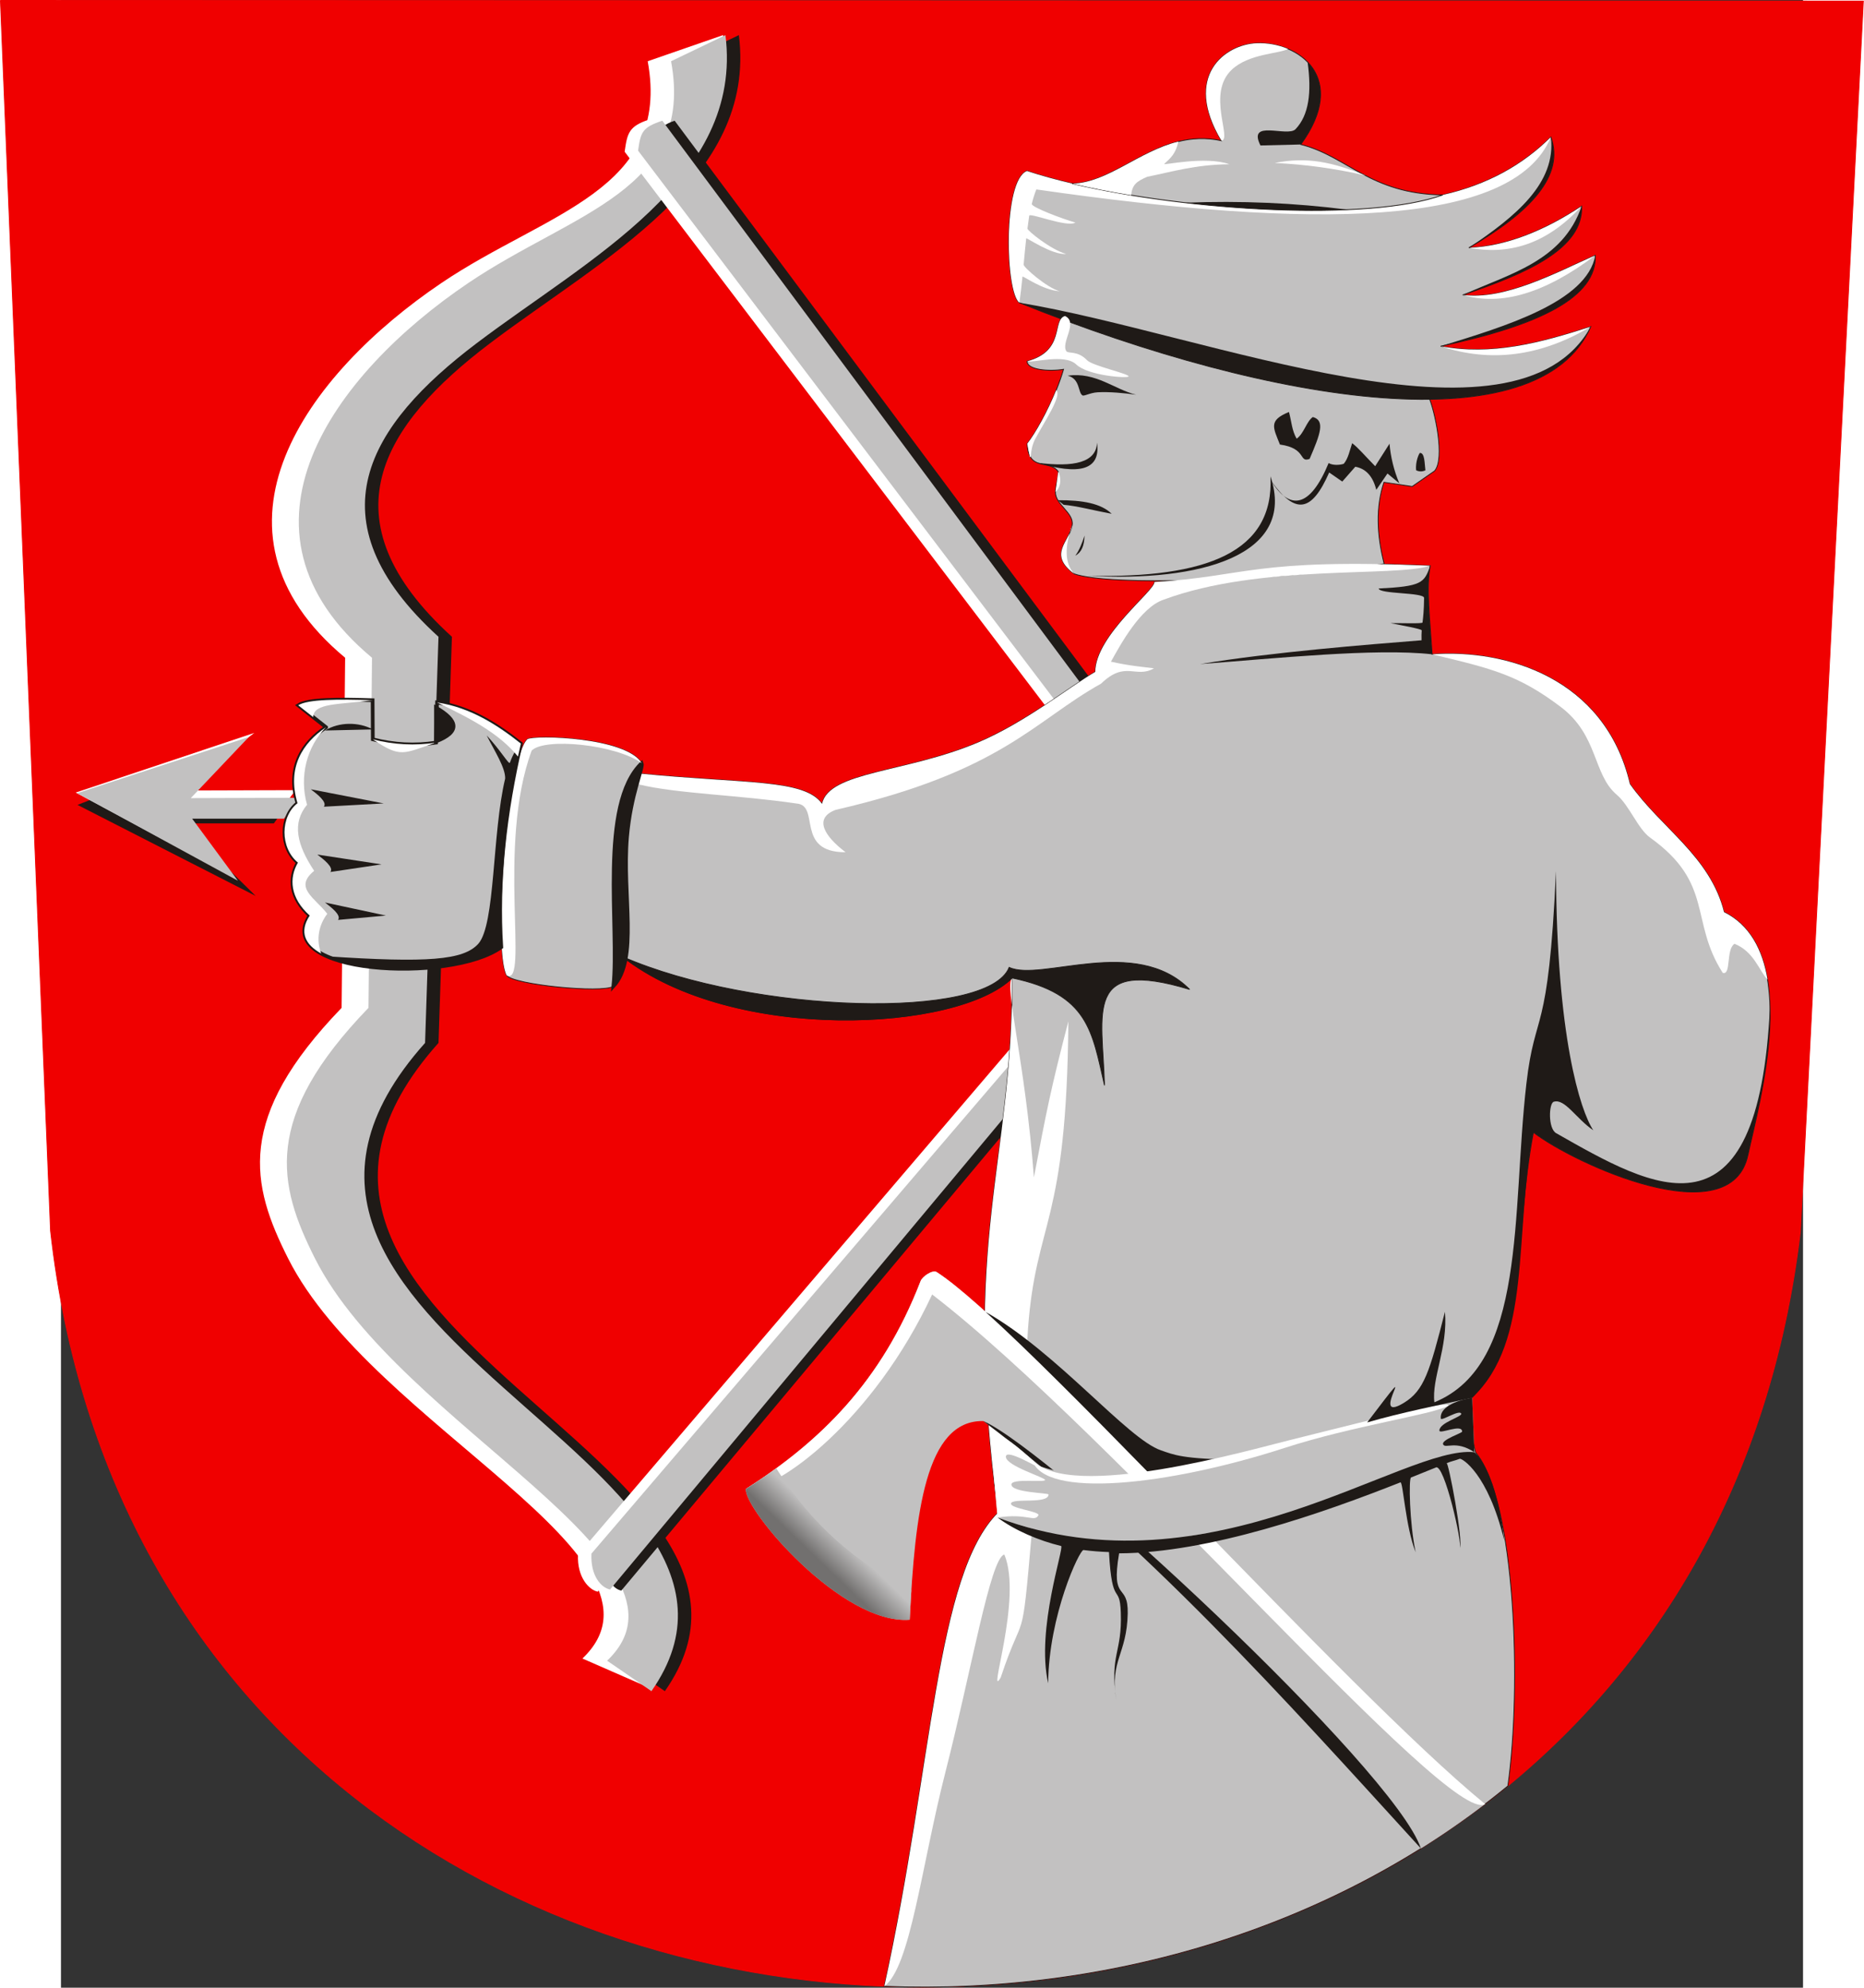
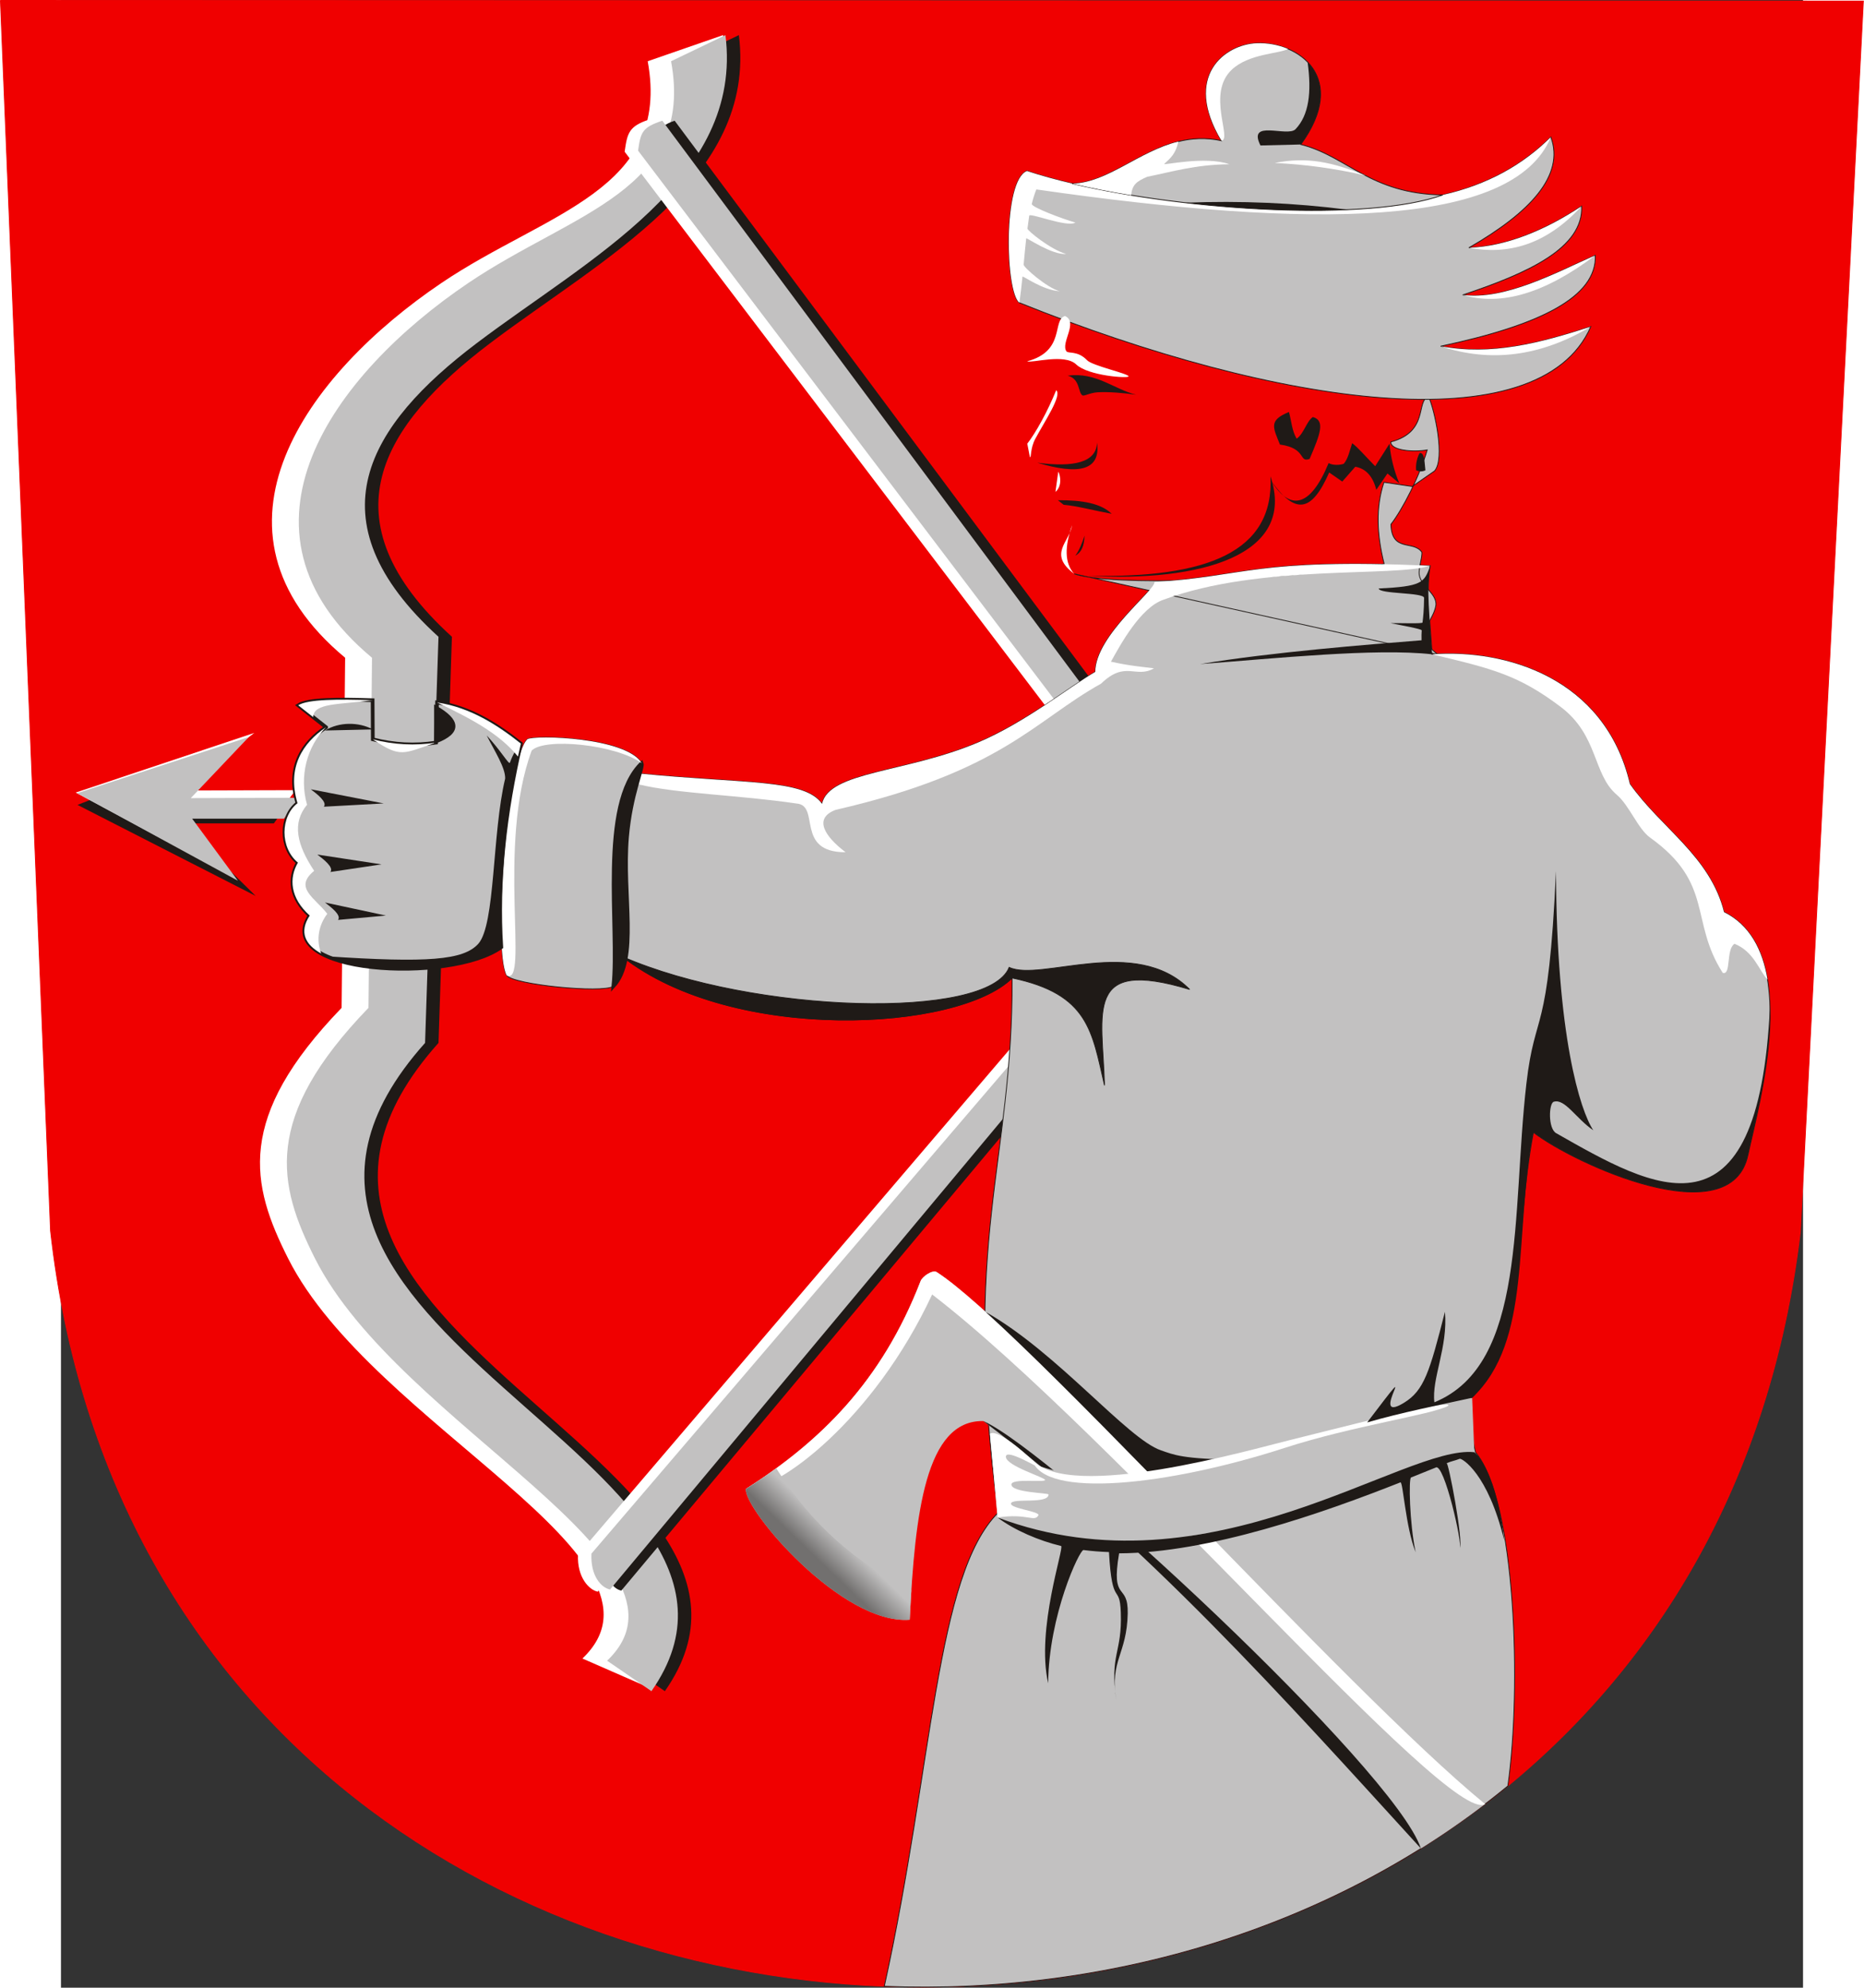
<svg xmlns="http://www.w3.org/2000/svg" xmlns:ns1="http://www.inkscape.org/namespaces/inkscape" xmlns:ns2="http://sodipodi.sourceforge.net/DTD/sodipodi-0.dtd" xml:space="preserve" width="500" height="533.123" style="fill-rule:evenodd" viewBox="0 0 500 570.442" version="1.0" id="svg2" ns1:version="0.47 r22583" ns2:docname="Lieksa.vaakuna.svg">
  <rect x="0" y="0" width="500" height="570.442" fill="#333333" stroke="none" />
  <ns2:namedview pagecolor="#ffffff" bordercolor="#666666" borderopacity="1" objecttolerance="10" gridtolerance="10" guidetolerance="10" ns1:pageopacity="0" ns1:pageshadow="2" ns1:window-width="1280" ns1:window-height="738" id="namedview114" showgrid="false" ns1:zoom="0.63572267" ns1:cx="-105.72033" ns1:cy="288.86047" ns1:window-x="-8" ns1:window-y="-8" ns1:window-maximized="1" ns1:current-layer="svg2" />
  <defs id="defs4">
    <ns1:perspective ns2:type="inkscape:persp3d" ns1:vp_x="0 : 1050 : 1" ns1:vp_y="0 : 1000 : 0" ns1:vp_z="2100 : 1050 : 1" ns1:persp3d-origin="1050 : 700 : 1" id="perspective118" />
    <style type="text/css" id="style6">
   
    .str1 {stroke:#1F1A17;stroke-width:0.907}
    .str0 {stroke:#F00000;stroke-width:0.907}
    .str2 {stroke:#1F1A17;stroke-width:4.167}
    .fil1 {fill:#1F1A17}
    .fil3 {fill:#C2C1C1}
    .fil0 {fill:#F00000}
    .fil2 {fill:white}
    .fil4 {fill:url(#id0)}
   
  </style>
    <linearGradient id="id0" gradientUnits="userSpaceOnUse" x1="944.684" y1="1728.94" x2="919.696" y2="1754.92">
      <stop offset="0" style="stop-color:#C2C1C1" id="stop9" />
      <stop offset="1" style="stop-color:#72706F" id="stop11" />
    </linearGradient>
  </defs>
  <g id="Layer_x0020_1" transform="matrix(0.255,0,0,0.255,-17.666,-0.311)">
    <path id="path1937" class="fil0 str0" d="M 1.104,1.679 2098.004,2.392 2027.055,1387.822 c -135.632,1134.39 -1842.5,1131.97 -1969.51,-1.319 L 1.105,1.673 z" style="fill:#f00000;stroke:#f00000;stroke-width:0.907" />
    <polygon class="fil1" points="325.633,904.361 308.911,927.883 205.502,927.907 288.443,1009.54 87.895,907.08 269.206,836.026 203.936,904.768 " id="polygon16" style="fill:#1f1a17" />
    <polygon class="fil2" points="333.402,890.466 315.456,913.988 203.471,914.012 254.925,983.841 85.864,893.185 286.855,826.067 201.904,890.873 " id="polygon18" style="fill:#ffffff" />
    <polygon class="fil3" points="337.077,899.042 320.356,922.563 216.947,922.587 268.4,992.417 87.532,893.889 280.651,830.706 215.38,899.449 " id="polygon20" style="fill:#c2c1c1" />
    <path class="fil1" d="M 434.478,741.483 C 261.81,597.604 391.063,422.177 542.95,319.65 661.084,239.907 797.752,215.633 771.101,70.14 l 61.196,-29.402 c 20.357,162.209 -153.603,251.145 -279.942,346.684 -121.572,91.936 -188.71,198.07 -43.044,330.453 l -15.104,457.075 c -287.496,321.592 436.923,469.223 254.785,729.561 l -49.897,-34.302 c 118.228,-112.324 -233.641,-264.214 -328.684,-452.466 -42.147,-83.481 -59.704,-158.24 60.092,-282.243 l 3.975,-394.018 z" id="path22" style="fill:#1f1a17" />
    <path class="fil2" d="M 389.118,741.483 C 216.45,597.604 345.704,422.177 497.59,319.65 615.724,239.908 756.328,215.633 729.677,70.14 l 84.811,-29.402 c 20.357,162.209 -181.156,251.145 -307.493,346.684 -121.572,91.934 -188.71,198.07 -43.044,330.453 l -15.104,457.075 c -287.496,321.592 464.475,465.287 282.337,725.625 l -74.999,-32.816 c 118.228,-112.324 -236.092,-261.764 -331.134,-450.015 -42.147,-83.48 -59.704,-158.24 60.092,-282.243 l 3.975,-394.018 z" id="path24" style="fill:#ffffff" />
    <path class="fil3" d="M 419.358,741.483 C 246.69,597.604 375.943,422.177 527.83,319.65 645.964,239.907 782.632,215.633 755.981,70.14 l 61.196,-29.402 c 20.357,162.209 -153.603,251.145 -279.942,346.684 -121.572,91.936 -188.71,198.07 -43.044,330.453 l -15.104,457.075 c -287.496,321.592 436.923,469.223 254.785,729.561 l -49.897,-34.302 c 118.228,-112.324 -233.641,-264.214 -328.684,-452.466 -42.147,-83.481 -59.704,-158.24 60.092,-282.243 l 3.975,-394.018 z" id="path26" style="fill:#c2c1c1" />
    <path class="fil2" d="m 673.395,1792.55 c -9.838,-2.029 -23.35,-16.307 -22.163,-41.611 L 1313.804,975.28 703.725,171.99 c 2.962,-21.034 4.697,-28.59 27.26,-36.146 l 622.491,838.162 -680.08,818.545 z" id="path28" style="fill:#ffffff" />
    <path class="fil1" d="m 699.96,1791.33 c -9.838,-2.029 -19.675,-15.082 -18.488,-40.386 l 662.572,-775.659 -606.404,-799.615 c 2.962,-21.034 -0.204,-31.04 22.36,-38.596 l 623.716,836.936 -683.755,817.32 z" id="path30" style="fill:#1f1a17" />
    <path class="fil3" d="m 687.29,1790.1 c -9.838,-2.029 -22.125,-15.082 -20.938,-40.386 l 662.572,-774.434 -610.079,-804.515 c 2.962,-21.034 4.697,-26.14 27.26,-33.696 l 622.491,836.936 -681.305,816.095 z" id="path32" style="fill:#c2c1c1" />
    <path id="path1937_0" class="fil3 str1" d="m 1610.43,637.895 c -4.662,25.684 -0.51,57.998 2.17,99.7 81.727,-6.029 194.335,25.675 222.567,146.019 35.405,50.098 90.254,81.243 105.954,144.122 88.837,44.309 39.41,215.001 26.907,273.477 -19.298,90.244 -194.3,10.454 -241.432,-25.61 -22.354,114.968 -5.592,238.797 -73.912,303.02 7.995,14.991 2.793,37.596 8.923,57.289 45.359,54.894 51.738,265.872 36.228,375.305 -194.784,160.303 -450.318,235.411 -701.833,225.452 54.901,-249.403 57.936,-463.04 128.08,-533.02 -41.76,-310.14 16.646,-391.099 15.776,-601.797 -60.941,60.141 -313.659,73.801 -438.446,-23.925 -9.159,-72.943 -3.701,-146.201 19.813,-206.075 119.093,11.773 184.716,5.865 204.669,34.04 8.097,-36.717 94.391,-34.586 176.073,-69.25 52.363,-22.222 101.39,-61.616 131.463,-79.275 0.504,-41.455 67.695,-91.621 66.626,-101.167 103.458,-6.102 111.359,-26.907 310.373,-18.307 z" style="fill:#c2c1c1;stroke:#1f1a17;stroke-width:0.907" />
-     <path id="path1937_1" class="fil2" d="m 996,2236.67 c 54.901,-249.403 57.936,-463.04 128.08,-533.02 -41.76,-310.14 16.646,-391.099 15.776,-601.797 -9.312,8.958 14.724,92.945 24.523,224.446 13.89,-73.288 18.976,-99.691 38.776,-175.586 -1.819,230.441 -36.351,222.678 -45.412,345.731 -7.993,108.576 7.296,194.439 4.132,230.905 -11.695,134.747 -7.95,81.084 -34.871,161.794 -16.03,27.318 24.915,-89.013 4.084,-138.416 -15.652,3.84 -36.583,128.636 -66.476,245.576 -26.982,105.561 -39.187,218.744 -68.612,240.365 z" style="fill:#ffffff" />
    <path id="path1937_2" class="fil3" d="m 1672.19,2031.56 c -23.311,17.831 -47.411,34.505 -72.196,50.019 -155.84,-170.763 -310.02,-343.617 -492.522,-481.051 -64.955,-1.43 -76.994,103.641 -82.882,223.578 -76.173,6.081 -186.649,-123.819 -184.419,-147.137 83.001,-53.057 152.653,-120.056 196.689,-234.068 2.034,-5.266 13.617,-12.928 18.007,-10.107 96.755,62.191 459.337,469.348 617.323,598.765 z" style="fill:#c2c1c1" />
    <path id="path1937_3" class="fil1 str1" d="m 1243.85,1222.73 c -14.038,-60.509 -17.664,-102.842 -103.994,-120.871 -60.941,60.141 -313.659,73.801 -438.446,-23.925 147.65,64.266 411.6,71.862 435.115,11.988 35.612,16.584 142.329,-36.5 203.106,24.818 -119.624,-36.159 -98.104,25.16 -95.781,107.99 z" style="fill:#1f1a17;stroke:#1f1a17;stroke-width:0.907" />
    <path id="path1937_4" class="fil2" d="m 1672.19,2031.56 c -39.781,25.885 -417.915,-416.399 -622.361,-573.508 -66.196,142.297 -175.017,221.22 -209.657,218.917 83.001,-53.057 152.653,-120.056 196.689,-234.068 2.034,-5.266 13.617,-12.928 18.007,-10.107 96.755,62.191 459.337,469.348 617.323,598.765 z" style="fill:#ffffff" />
-     <path class="fil3 str1" d="m 1209.76,647.07 c 39.387,13.865 221.514,8.823 348.815,-11.344 -8.346,-32.943 -9.523,-63.837 -0.219,-91.74 l 31.798,4.716 25.237,-17.508 c 11.94,-13.996 0.249,-67.695 -6.716,-83.582 l -409.314,-90.749 c -14.825,4.401 0.948,39.388 -42.609,50.976 -0.056,9.748 24.897,11.653 40.998,9.008 -8.815,30.305 -27.962,67.156 -40.838,83.714 0.911,31.916 25.453,17.513 34.87,31.469 0.119,6.835 -2.9,14.606 -3.157,22.788 -0.455,14.406 21.086,23.432 18.806,37.386 -3.197,19.567 -27.508,32.433 2.329,54.867 z" id="path39" style="fill:#c2c1c1;stroke:#1f1a17;stroke-width:0.907" />
+     <path class="fil3 str1" d="m 1209.76,647.07 c 39.387,13.865 221.514,8.823 348.815,-11.344 -8.346,-32.943 -9.523,-63.837 -0.219,-91.74 l 31.798,4.716 25.237,-17.508 c 11.94,-13.996 0.249,-67.695 -6.716,-83.582 c -14.825,4.401 0.948,39.388 -42.609,50.976 -0.056,9.748 24.897,11.653 40.998,9.008 -8.815,30.305 -27.962,67.156 -40.838,83.714 0.911,31.916 25.453,17.513 34.87,31.469 0.119,6.835 -2.9,14.606 -3.157,22.788 -0.455,14.406 21.086,23.432 18.806,37.386 -3.197,19.567 -27.508,32.433 2.329,54.867 z" id="path39" style="fill:#c2c1c1;stroke:#1f1a17;stroke-width:0.907" />
    <path id="path1937_5" class="fil1" d="m 1599.99,2081.58 c -155.84,-170.763 -310.02,-343.617 -492.522,-481.051 75.931,33.375 463.023,392.053 492.522,481.051 z" style="fill:#1f1a17" />
    <path class="fil3" d="m 1114.93,1614.76 c 98.872,111.261 359.354,-0.084 542.709,-40.428 l 2.45,61.254 c -78.937,-8.633 -297.309,163.248 -536.584,73.505 l -8.576,-94.331 z" id="path42" style="fill:#c2c1c1" />
    <path id="path1937_6" class="fil4" d="m 1026.44,1790.84 c -0.698,10.91 -1.305,22.022 -1.856,33.266 -76.173,6.081 -186.649,-123.819 -184.419,-147.137 11.671,-7.461 23.08,-15.197 34.19,-23.304 39.225,62.93 90.617,107.609 152.085,137.174 z" style="fill:url(#id0)" />
    <path class="fil1" d="m 1660.09,1635.58 c -78.937,-8.633 -297.309,163.248 -536.584,73.505 18.767,14.256 47.013,26.252 71.447,32.023 4.082,0.964 -28.521,93.705 -14.513,154.491 0.532,-76.423 35.428,-150.494 39.75,-149.935 9.34,1.211 18.914,1.961 28.673,2.295 3.45,63.737 12.089,34.403 13.307,67.857 1.68,46.158 -12.61,46.227 -5.19,98.921 -7.28,-45.311 12.013,-51.464 12.977,-97.585 0.749,-35.871 -19.293,-11.409 -9.701,-67.766 101.415,-0.454 228.699,-45.106 316.661,-79.881 2.901,-1.147 5.753,50.4 17.131,78.686 -6.998,-32.968 -7.92,-83.07 -5.215,-84.152 9.879,-3.954 19.11,-7.686 27.716,-11.164 9.454,-6.366 30.714,87.127 27.029,90.599 4.89,-5.109 -13.126,-100.247 -14.845,-95.519 6.604,-2.66 9.117,-2.689 14.903,-4.971 2.25,-0.887 31.671,16.001 50.019,91.668 -6.743,-61.409 -23.949,-91.577 -33.566,-99.072 z" id="path45" style="fill:#1f1a17" />
    <path id="path1937_7" class="fil1" d="m 1110.14,1477.77 c 47.919,43.394 113.266,109.253 183.908,181.519 65.918,-8.938 64.127,-9.114 103.295,-15.28 -66.618,-0.474 -75.919,-5.803 -89.888,-10.509 -37.871,-12.761 -116.71,-110.263 -197.315,-155.73 z" style="fill:#1f1a17" />
    <path class="fil2" d="m 1162.39,1644.03 c 12.459,44.272 152.617,29.363 284.395,-13.347 76.611,-24.83 164.897,-37.196 183.724,-47.184 8.67,-9.664 -135.025,27.928 -177.686,38.339 -42.661,10.41 -248.688,70.031 -290.433,22.192 z" id="path48" style="fill:#ffffff" />
    <path class="fil2" d="m 1114.93,1614.76 c 9.785,-6.667 49.835,30.927 55.677,37.706 3.505,4.068 -38.102,-22.405 -37.786,-11.673 0.302,10.252 44.305,23.24 44.131,26.031 -0.194,3.107 -37.794,-2.197 -37.901,5.049 -0.139,9.317 41.828,9.396 41.797,11.3 -0.186,11.417 -41.913,3.322 -42.248,10.305 -0.268,5.612 33.277,8.757 30.762,13.222 -4.473,7.943 -12.716,-2.713 -45.856,2.391 l -8.575,-94.331 z" id="path50" style="fill:#ffffff" />
-     <path class="fil1" d="m 1657.64,1574.33 2.45,61.254 c -20.773,-13.902 -32.429,-3.599 -35.072,-8.739 -2.642,-5.14 21.351,-12.801 21.351,-14.446 0,-9.361 -25.483,3.348 -25.581,-1.145 -0.2,-8.986 25.902,-15.536 24.537,-19.059 -1.958,-5.056 -22.54,8.858 -22.96,5.48 -1.445,-11.585 14.808,-20.057 35.275,-23.344 z" id="path52" style="fill:#1f1a17" />
    <path id="path1937_8" class="fil2" d="m 1610.43,637.895 c -40.295,13.17 -191.26,-2.207 -299.946,38.173 -25.979,8.601 -48.672,50.509 -59.393,69.825 21.364,4.773 36.102,5.883 48.459,7.466 -20.659,11.921 -32.104,-9.366 -59.536,17.226 -75.111,41.705 -111.596,99.043 -298.798,142.077 -25.278,9.473 -12.425,29.822 11.189,47.686 -57.467,0.194 -27.859,-52.874 -55.289,-54.832 -64.627,-9.588 -134.212,-10.992 -177.421,-21.476 l 1.531,-12.185 c 119.093,11.773 184.716,5.865 204.669,34.04 8.097,-36.717 94.39,-34.586 176.073,-69.25 52.363,-22.222 101.39,-61.616 131.463,-79.275 0.504,-41.455 67.695,-91.621 66.626,-101.167 103.458,-6.102 111.359,-26.907 310.373,-18.307 z" style="fill:#ffffff" />
    <path id="path1937_9" class="fil2" d="m 1612.6,737.596 c 81.727,-6.029 194.335,25.675 222.567,146.019 35.405,50.098 90.254,81.243 105.954,144.122 29.148,14.538 43.411,42.686 48.978,76.01 -9.639,-10.405 -15.281,-31.625 -37.181,-40.358 -9.938,6.699 -3.376,35.488 -13.212,32.726 -37.49,-58.349 -9.517,-100.519 -81.868,-152.316 -13.472,-9.645 -23.486,-36.368 -37.299,-48.029 -27.318,-23.06 -20.557,-66.858 -63.39,-99.119 -47.215,-35.562 -76.043,-42.737 -144.55,-59.054 z" style="fill:#ffffff" />
    <path id="path1937_10" class="fil1" d="m 1657.64,1574.33 c 68.32,-64.223 46.601,-183.757 68.954,-298.725 47.132,36.064 222.134,115.854 241.432,25.61 7.228,-33.804 26.796,-105.117 24.856,-167.833 -12.764,274.594 -131.09,205.442 -240.716,143.121 -9.216,-5.238 -8.286,-33.552 -2.691,-35.338 12.461,-3.978 25.292,19.127 44.522,32.087 -14.736,-22.097 -41.476,-106.379 -41.954,-291.734 -8.767,191.035 -23.453,153.363 -33.378,239.531 -16.773,145.609 0.779,315.661 -103.524,358.36 -3.332,-26.371 15.474,-62.239 11.872,-101.859 -17.259,67.942 -23.568,88.599 -46.005,102.353 -43.848,26.879 26.905,-67.864 -41.551,22.179 38.238,-11.121 80.94,-19.556 118.184,-27.751 z" style="fill:#1f1a17" />
    <path id="path1937_11" class="fil1" d="m 1610.43,637.895 c -4.662,25.684 -0.51,57.998 2.17,99.7 -64.108,-7.18 -178.335,4.805 -261.019,10.988 80.174,-13.414 188.525,-21.929 249.099,-26.765 -0.123,-4.579 -0.027,-8.068 0.188,-11.165 0.108,-1.55 -21.803,-5.459 -35.121,-8.124 11.184,-0.223 35.864,0.793 36.046,-0.725 0.733,-6.072 1.576,-13.433 1.758,-27.749 -0.701,-6.321 -50.414,-4.105 -51.131,-10.502 48.33,-2.43 51.331,-6.083 58.008,-25.658 z" style="fill:#1f1a17" />
    <path class="fil3 str1" d="m 594.271,833.156 c 7.759,-4.9 111.074,-2.45 128.633,26.952 2.086,5.053 -12.357,34.655 -16.496,82.973 -5.672,66.217 13.171,137.088 -15.356,168.168 -13.07,8.064 -113.119,-1.942 -120.058,-12.251 -15.867,-28.824 0.65,-244.458 23.276,-265.842 z" id="path58" style="fill:#c2c1c1;stroke:#1f1a17;stroke-width:0.907" />
    <path class="fil1 str2" d="m 722.904,860.108 c 2.086,5.053 -12.357,34.655 -16.496,82.973 -5.672,66.217 13.171,137.088 -15.356,168.168 6.998,-65.998 -16.469,-204.915 31.852,-251.141 z" id="path60" style="fill:#1f1a17;stroke:#1f1a17;stroke-width:4.167" />
    <path class="fil2" d="m 594.271,833.156 c 7.759,-4.9 111.074,-2.45 128.633,26.952 -29.539,-21.211 -109.42,-28.974 -123.832,-14.146 -39.531,107.095 -2.444,265.468 -28.078,253.036 -15.867,-28.824 0.65,-244.458 23.276,-265.842 z" id="path62" style="fill:#ffffff" />
    <path class="fil3 str2" d="m 367.632,819.681 -31.315,-24.696 c 10.558,-6.939 45.735,-6.968 83.73,-5.728 l 0.217,44.038 c 23.728,6.124 47.455,7.349 71.183,3.676 l 1.125,-45.193 c 37.983,5.625 68.616,25.952 94.349,46.278 -18.07,77.894 -26.851,154.46 -22.051,229.09 -56.918,41.241 -259.156,30.622 -215.614,-35.527 -22.276,-19.968 -23.443,-42.275 -13.265,-59.592 -20.393,-16.77 -19.799,-52.058 -0.474,-66.835 -12.172,-40.279 5.825,-67.944 32.115,-85.511 z" id="path64" style="fill:#c2c1c1;stroke:#1f1a17;stroke-width:4.167" />
    <path class="fil2" d="m 367.632,819.681 c -21.62,21.612 -30.41,55.498 -21.381,87.2 -17.071,20.713 -11.652,44.779 8.005,74.409 -23.393,19.009 0.967,30.353 14.749,48.342 -5.922,7.692 -14.478,24.249 -6.865,44.704 -17.934,-9.899 -25.13,-24.113 -12.884,-42.717 -22.276,-19.968 -23.443,-42.275 -13.265,-59.592 -20.393,-16.77 -19.799,-52.058 -0.474,-66.835 -12.172,-40.279 5.825,-67.944 32.115,-85.511 z" id="path66" style="fill:#ffffff" />
    <path class="fil1" d="m 586.921,838.057 c -15.62,43.592 -26.851,154.46 -22.051,229.09 -39.131,28.353 -146.949,32.194 -196.365,10.33 113.598,7.542 153.894,4.385 170.51,-14.123 19.28,-21.478 15.466,-124.251 30.226,-185.886 0.371,-12.236 -11.872,-30.871 -20.793,-48.553 15.584,16.609 25.1,33.35 26.104,30.639 3.347,-9.037 7.396,-16.422 12.37,-21.497 z" id="path68" style="fill:#1f1a17" />
    <path class="fil2" d="m 583.642,852.646 c 1.055,-4.857 2.15,-9.721 3.279,-14.589 -25.733,-20.326 -56.365,-40.653 -94.349,-46.278 40.157,19.063 70.514,35.677 91.07,60.867 z M 420.047,789.258 c -37.995,-1.241 -73.172,-1.211 -83.73,5.728 l 16.889,13.319 c 0.229,-16.15 28.634,-13.924 66.841,-19.046 z m 71.4,47.715 c -23.728,3.673 -47.455,2.448 -71.183,-3.676 31.916,21.558 34.287,15.833 71.183,3.676 z" id="path70" style="fill:#ffffff" />
    <path class="fil1" d="m 365.182,909.111 c 4.084,-5.309 -7.759,-14.293 -14.701,-19.601 l 82.08,15.926 -67.379,3.675 z" id="path72" style="fill:#1f1a17" />
    <path class="fil1" d="m 381.108,1036.52 c 4.084,-5.309 -7.759,-14.293 -14.701,-19.601 l 68.604,14.701 -53.903,4.9 z" id="path74" style="fill:#1f1a17" />
    <path class="fil1" d="m 372.532,982.584 c 4.084,-5.309 -7.759,-14.293 -14.701,-19.601 l 72.28,11.026 -57.579,8.576 z" id="path76" style="fill:#1f1a17" />
    <path class="fil1" d="m 420.31,822.131 -53.903,1.225 c 15.926,-9.801 37.977,-9.801 53.903,-1.225 z" id="path78" style="fill:#1f1a17" />
    <path class="fil1 str2" d="m 491.365,797.629 0,37.977 c 27.485,-10.668 25.186,-23.388 0,-37.977 z" id="path80" style="fill:#1f1a17;stroke:#1f1a17;stroke-width:4.167" />
    <path class="fil3 str1" d="m 1156.58,193.666 c 122.486,40.722 371.637,61.398 467.98,26.952 50.826,-11.46 90.472,-34.099 121.699,-65.161 15.57,43.278 -22.967,84.612 -92.334,124.622 41.086,-1.331 85.848,-19.406 126.938,-46.872 2.098,47.311 -60.703,75.511 -133.832,99.928 47.286,6.368 105.598,-25.24 149.211,-44.597 1.892,46.666 -61.657,78.529 -174.105,102.328 57.161,10.836 111.871,-3.445 169.035,-22.013 -57.857,132.714 -353.507,89.699 -643.166,-26.952 -15.797,-12.266 -18.68,-137.835 8.575,-148.234 z" id="path82" style="fill:#c2c1c1;stroke:#1f1a17;stroke-width:0.907" />
-     <path class="fil1" d="m 1746.26,155.456 c 15.57,43.278 -22.967,84.612 -92.334,124.622 52.915,-35.393 98.451,-72.831 92.334,-124.622 z m -99.229,177.678 c 73.13,-24.417 135.93,-52.616 133.832,-99.928 -21.092,62.056 -81.382,76.2 -133.832,99.928 z m 149.211,-44.597 c 1.892,46.666 -61.657,78.529 -174.105,102.328 72.119,-22.194 164.849,-49.833 174.105,-102.328 z M 1148.006,341.9 c 289.659,116.65 585.309,159.666 643.166,26.952 -84.53,152.726 -432.452,7.759 -643.166,-26.952 z" id="path84" style="fill:#1f1a17" />
    <path class="fil2" d="m 1746.26,155.456 c -31.227,31.063 -70.874,53.701 -121.699,65.161 -96.343,34.446 -345.493,13.77 -467.98,-26.952 -27.255,10.399 -24.373,135.968 -8.575,148.234 1.393,-9.296 2.495,-19.177 3.495,-29.263 0.167,-1.687 22.118,15.075 41.938,16.387 -14.734,-4.051 -40.905,-27.136 -40.642,-29.978 0.926,-9.947 1.839,-19.924 2.916,-29.571 0.141,-1.266 28.764,18.849 44.914,17.565 -17.508,-4.954 -43.815,-26.412 -43.529,-28.576 0.736,-5.562 1.544,-11.419 1.995,-14.496 0.535,-3.648 42.768,13.617 51.977,7.715 -13.988,-3.882 -49.957,-17.427 -49.088,-20.999 1.448,-5.953 3.136,-11.428 5.137,-16.273 310.273,44.683 536.814,43.41 579.14,-58.956 z m 34.603,77.75 c -41.09,27.466 -85.852,45.541 -126.938,46.872 43.791,8.062 86.409,-2.662 126.938,-46.872 z m 15.378,55.331 c -43.612,19.357 -101.924,50.965 -149.211,44.597 43.202,12.901 92.937,-1.966 149.211,-44.597 z m -5.071,80.315 c -57.163,18.568 -111.874,32.85 -169.035,22.013 56.342,18.794 112.686,11.456 169.035,-22.013 z" id="path86" style="fill:#ffffff" />
    <path class="fil3 str1" d="m 1207.91,207.929 c 131.061,30.766 332.356,42.829 416.655,12.689 -82.134,-1.191 -107.522,-43.719 -159.789,-56.792 54.664,-75.424 -2.797,-115.925 -49.733,-113.964 -35.032,1.464 -83.429,36.374 -39.579,109.707 -70.706,-15.008 -114.38,46.538 -167.555,48.36 z" id="path88" style="fill:#c2c1c1;stroke:#1f1a17;stroke-width:0.907" />
    <path class="fil2" d="m 1326.93,160.538 c -44.604,11.063 -79.141,46.024 -119.022,47.391 20.477,4.806 42.671,9.159 65.864,12.963 1.296,-11.477 5.591,-15.372 18.221,-20.737 28.066,-5.641 53.919,-13.689 92.454,-14.09 -27.162,-9.638 -75.504,1.622 -73.407,-0.323 6.993,-6.483 13.011,-11.385 15.89,-25.204 z M 1450.3,56.236 c -11.133,-4.699 -23.525,-6.864 -35.258,-6.374 -35.032,1.463 -83.429,36.374 -39.579,109.707 12.366,-1.66 -17.186,-53.15 11.827,-80.135 19.545,-18.18 54.19,-17.689 63.01,-23.198 z" id="path90" style="fill:#ffffff" />
    <path class="fil1" d="m 1517.58,237.2 c -55.573,2.462 -120.542,-0.652 -182.935,-7.846 62.237,-2.429 123.215,0.188 182.935,7.846 z M 1472.418,71.041 c 18.375,18.985 23.105,50.36 -7.643,92.786 l -45.411,1.121 c -15.111,-30.171 30.515,-8.884 39.51,-18.376 14.991,-15.821 18.245,-40.999 13.545,-75.531 z" id="path92" style="fill:#1f1a17" />
    <path class="fil2" d="m 1199.36,356.863 c -14.825,4.401 0.948,39.388 -42.609,50.976 5.315,2.339 42.011,-9.153 55.227,3.537 13.377,12.845 59.118,15.994 58.976,13.413 -0.171,-3.109 -40.769,-11.896 -46.698,-18.117 -10.652,-11.179 -21.21,-7.199 -23.282,-10.111 -6.779,-9.527 13.783,-32.628 -1.614,-39.698 z m -7.579,175.166 c 2.567,4.387 4.443,16.442 -3.157,22.788 l 3.157,-22.788 z m -34.87,-31.469 c 9.657,-12.419 22.842,-36.251 32.55,-60.176 6.836,5.691 -12.596,34.29 -23.561,54.748 -5.744,10.715 -4.284,20.974 -6.018,20.716 m 47.548,76.356 c -3.197,19.567 -27.508,32.433 2.329,54.867 -11.179,-12.217 -10.732,-31.221 -2.329,-54.867 z" id="path94" style="fill:#ffffff" />
    <path class="fil1" d="m 1202.37,424.048 c 31.821,-4.488 52.627,15.502 77.105,21.418 -13.322,-1.938 -30.745,-3.481 -43.427,-2.745 -8.675,0.504 -15.747,4.931 -17.156,3.357 -4.966,-2.993 -2.356,-18.66 -16.523,-22.03 z" id="path96" style="fill:#1f1a17" />
    <path class="fil1" d="m 1235.42,499.317 c 4.435,31.823 -21.164,36.514 -67.314,22.642 41.56,5.457 66.547,-0.354 67.314,-22.642 z" id="path98" style="fill:#1f1a17" />
    <path class="fil1" d="m 1251.94,579.482 c -19.769,-3.657 -39.42,-8.946 -54.087,-10.149 l -6.496,-5.149 c 27.742,-0.206 48.749,3.667 60.582,15.299 z" id="path100" style="fill:#1f1a17" />
    <path class="fil1" d="m 1210.94,626.602 c 6.733,-3.469 10.202,-11.017 10.403,-22.642 -2.448,7.955 -6.119,17.134 -10.403,22.642 z" id="path102" style="fill:#1f1a17" />
    <path class="fil1" d="m 1430.63,537.258 c 29.958,89.107 -78.991,119.191 -205.613,111.986 134.31,2.882 210.012,-26.745 205.613,-111.986 z" id="path104" style="fill:#1f1a17" />
    <path class="fil1" d="m 1575.66,545.213 c -6.207,-14.877 -9.735,-29.756 -11.044,-44.635 l -16.126,25.327 c -10.368,-10.425 -18.889,-20.65 -25.906,-25.917 -2.55,7.533 -4.488,17.513 -9.485,23.209 -4.444,1.56 -12.559,1.895 -17.002,-0.829 -21.009,50.871 -43.85,53.791 -64.855,19.786 27.509,38.794 45.733,35.706 65.478,-9.179 l 14.738,10.221 14.659,-16.695 c 11.954,2.142 19.827,10.81 23.623,26.006 l 12.59,-18.406 13.331,11.113 z" id="path106" style="fill:#1f1a17" />
    <path class="fil1" d="m 1598.91,510.944 c 5.428,-0.011 5.099,11.422 6.119,19.582 -3.468,1.63 -6.935,1.63 -10.403,0 -1.224,-9.384 3.403,-19.581 4.284,-19.582 z" id="path108" style="fill:#1f1a17" />
    <path class="fil1" d="m 1451.46,464.876 c 2.884,10.836 3.321,21.06 8.653,30.061 8.324,-5.884 11.144,-19.72 18.245,-24.379 14.076,3.894 8.361,19.176 -3.674,47.12 -12.491,4.618 -2.966,-11.971 -33.412,-16.156 -7.656,-19.276 -13.11,-27.152 10.188,-36.646 z" id="path110" style="fill:#1f1a17" />
    <path class="fil2" d="m 1537.66,198.716 c -34.078,-7.834 -68.156,-12.534 -102.231,-14.101 36.621,-7.246 64.821,-0.981 102.231,14.101 z" id="path112" style="fill:#ffffff" />
  </g>
</svg>